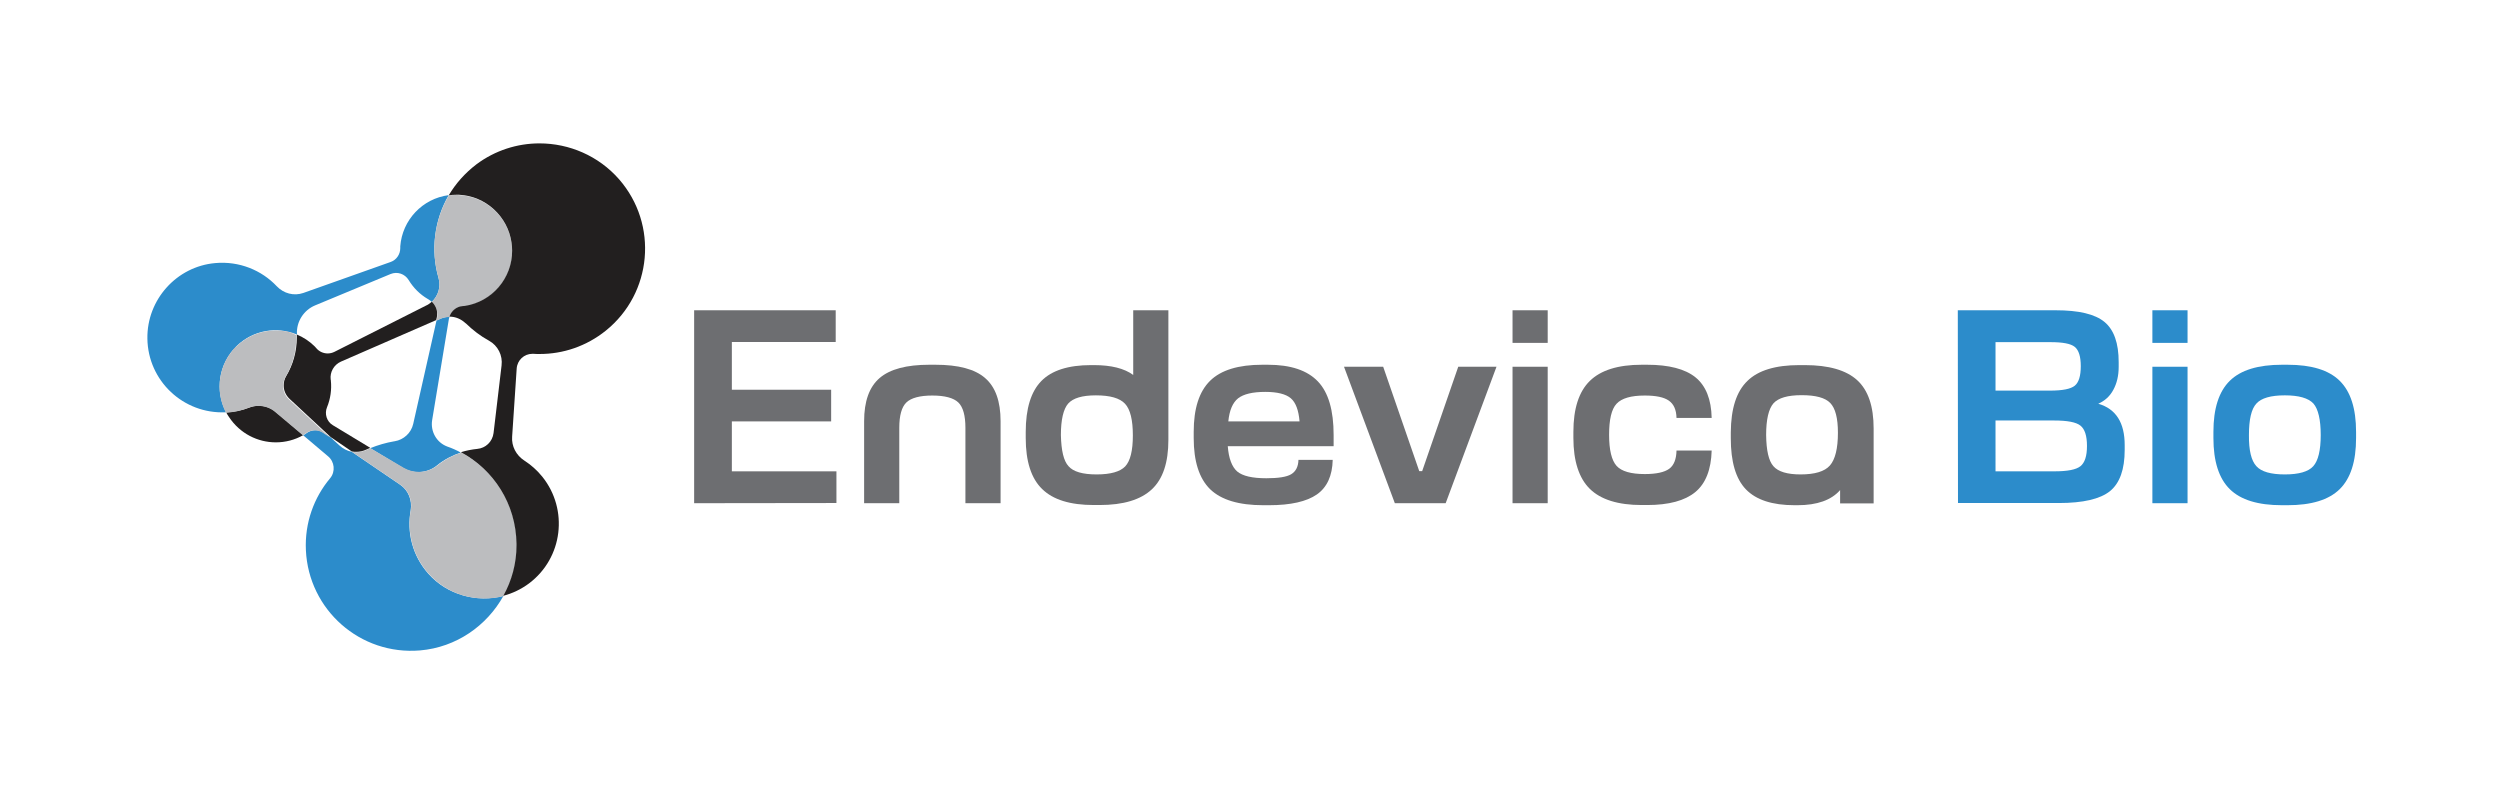
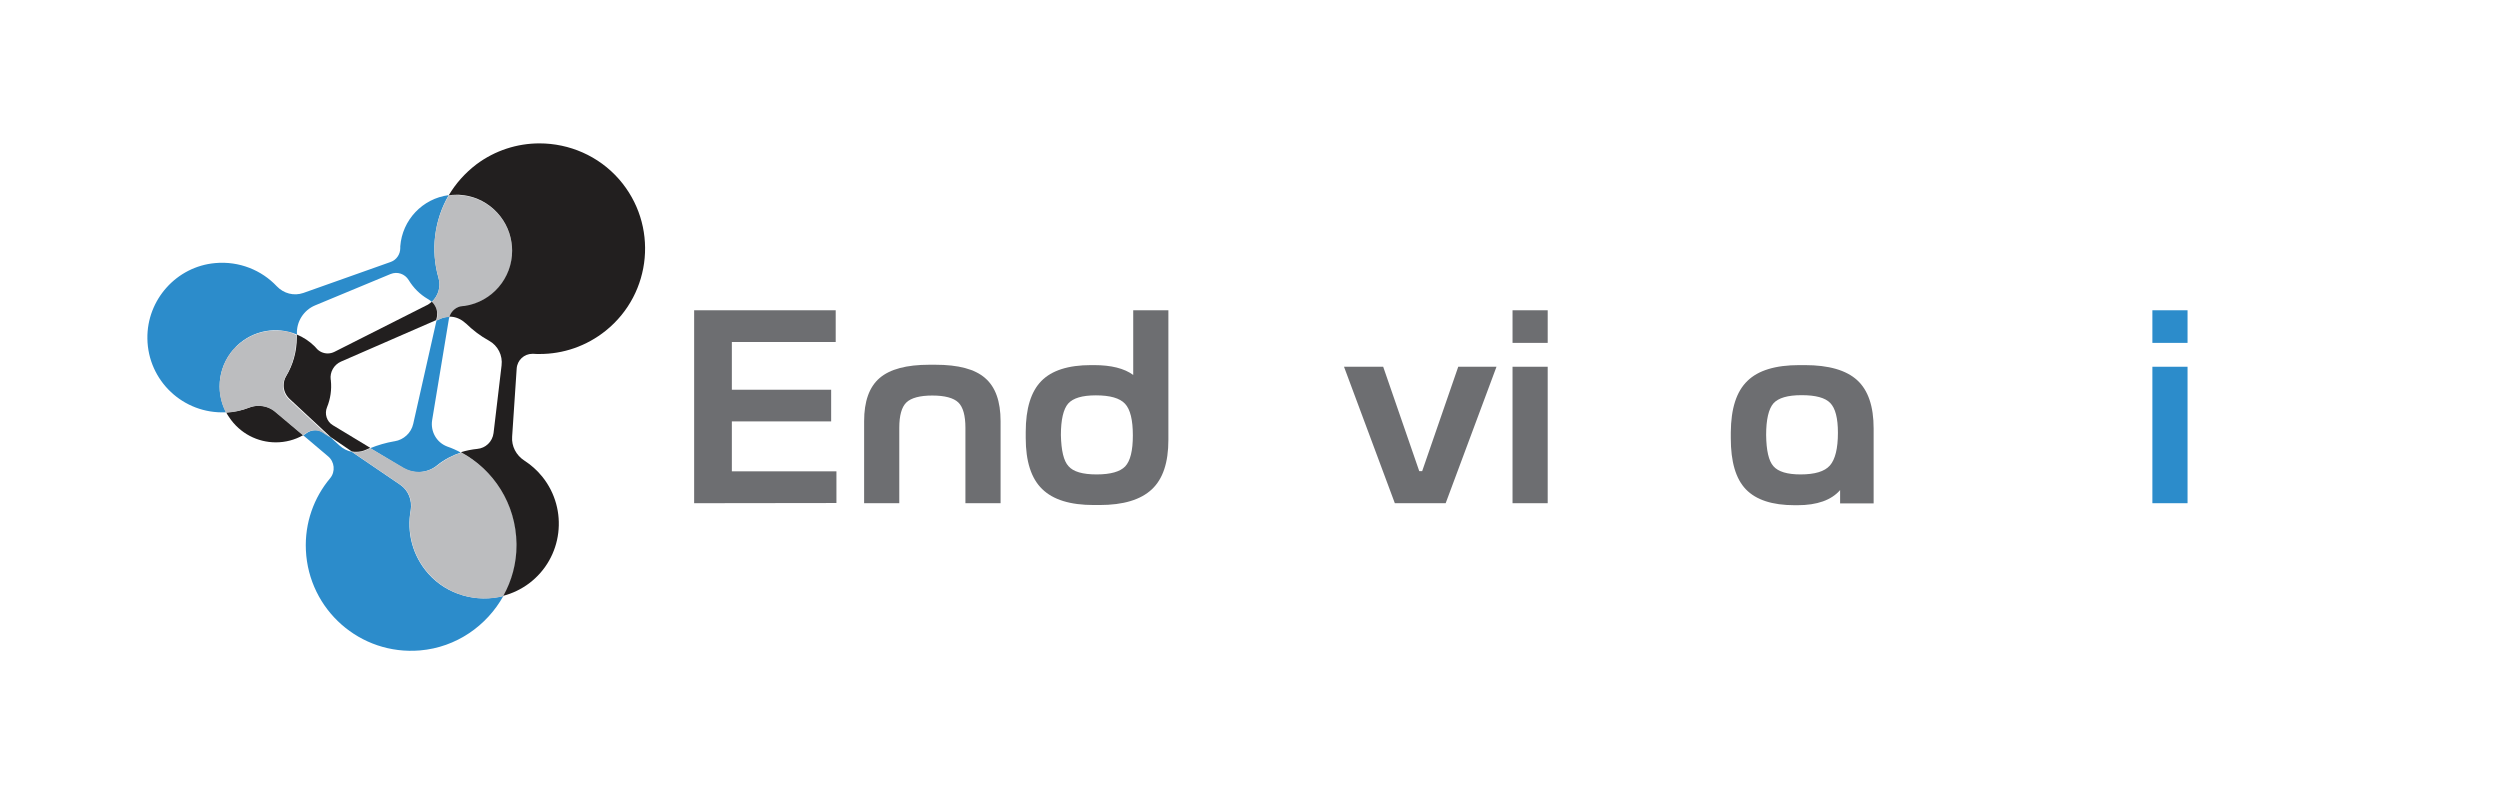
<svg xmlns="http://www.w3.org/2000/svg" version="1.1" id="Layer_1" x="0px" y="0px" viewBox="0 0 1372.2 437.1" style="enable-background:new 0 0 1372.2 437.1;" xml:space="preserve">
  <style type="text/css"> .st0{fill:#6D6E71;} .st1{fill:#2C8CCB;} .st2{fill:#BCBDBF;} .st3{fill:#973320;} .st4{fill:#221F1F;} .st5{fill:#989D9F;} </style>
  <g>
    <g>
      <path class="st0" d="M381,276.2V170.3h77.7v17.4h-57v26.2h54.5v17.4h-54.5v27.4h57.4v17.4L381,276.2L381,276.2z" />
      <path class="st0" d="M474.3,231.2c0-10.9,2.8-18.8,8.5-23.7s14.8-7.3,27.3-7.3h3.3c12.6,0,21.7,2.4,27.3,7.3 c5.7,4.9,8.5,12.8,8.5,23.7v45h-19.3v-41.4c0-6.7-1.3-11.4-3.9-13.9c-2.6-2.5-7.4-3.8-14.3-3.8c-6.8,0-11.6,1.3-14.2,3.8 c-2.6,2.5-3.9,7.2-3.9,13.9v41.4h-19.3L474.3,231.2L474.3,231.2z" />
      <path class="st0" d="M563,240.4v-3.3c0-12.9,2.9-22.2,8.6-28c5.7-5.8,14.8-8.7,27.2-8.7h1.7c9.4,0,16.6,1.8,21.5,5.4v-35.5h19.3 v71.1c0,12.5-3,21.5-9.1,27.2s-15.6,8.6-28.7,8.6h-3.1c-13,0-22.4-2.9-28.4-8.8C566,262.6,563,253.2,563,240.4z M586.5,255.9 c2.6,3,7.7,4.5,15.4,4.5s12.9-1.5,15.7-4.4c2.8-3,4.2-8.6,4.2-17c0-8.5-1.4-14.3-4.3-17.4c-2.9-3.1-8.2-4.6-16-4.6 c-7.5,0-12.5,1.5-15.2,4.5c-2.6,3-4,8.8-4,17.3C582.5,247.3,583.8,253,586.5,255.9z" />
-       <path class="st0" d="M655.2,240.4v-3.3c0-12.9,3-22.2,9-28.1c6-5.9,15.6-8.8,28.6-8.8h3.1c12.6,0,21.7,3.1,27.5,9.2 c5.8,6.1,8.6,15.9,8.6,29.4v6.1h-58.1c0.5,6.7,2.3,11.4,5.2,13.9c3,2.5,8.3,3.7,16,3.7c6.5,0,11.1-0.7,13.6-2.2 c2.5-1.5,3.9-4.1,4-7.9h18.8c-0.2,8.7-3.1,15.1-8.7,19s-14.4,5.9-26.3,5.9h-3.1c-13.4,0-23.1-2.9-29.2-8.8 C658.2,262.6,655.2,253.2,655.2,240.4z M674.2,231.3h39.1c-0.5-6.1-2.1-10.4-4.8-12.7s-7.4-3.5-14-3.5c-7,0-11.9,1.2-14.9,3.5 C676.6,221,674.8,225.2,674.2,231.3z" />
      <path class="st0" d="M737.7,201.3h21.5l19.8,57.3h1.6l19.8-57.3h21l-27.9,74.9h-27.9L737.7,201.3z" />
      <path class="st0" d="M830.2,170.3h19.3v17.9h-19.3V170.3z M849.5,201.3v74.9h-19.3v-74.9H849.5z" />
-       <path class="st0" d="M863.6,240.4v-3.3c0-12.8,3-22.1,9-28s15.5-8.9,28.5-8.9h3c11.9,0,20.8,2.3,26.5,6.9 c5.7,4.6,8.7,12.1,8.9,22.3h-19.3c-0.1-4.5-1.5-7.6-4.2-9.5s-7.1-2.8-13.2-2.8c-7.6,0-12.7,1.5-15.5,4.5s-4.1,8.7-4.1,17.1 c0,8.3,1.4,14,4.1,17s7.9,4.5,15.5,4.5c6.3,0,10.8-1,13.4-2.9s3.9-5.3,4-10h19.3c-0.3,10.5-3.3,18.1-9,22.8s-14.5,7.1-26.4,7.1h-3 c-13,0-22.5-3-28.5-8.9C866.7,262.5,863.6,253.1,863.6,240.4z" />
      <path class="st0" d="M959.1,209.1c5.9-5.8,15.4-8.7,28.5-8.7h3c13.2,0,22.8,2.8,28.8,8.3s9,14.3,9,26.5v41.1H1010V269 c-4.8,5.5-12.6,8.3-23.4,8.3H985c-12.2,0-21.1-2.9-26.7-8.7s-8.3-15.2-8.3-28v-3.3C950.1,224.2,953.1,214.9,959.1,209.1z M973.4,255.9c2.6,3,7.6,4.5,14.9,4.5c7.8,0,13.2-1.6,16.1-4.9s4.4-9.3,4.4-18c0-8-1.4-13.4-4.2-16.3c-2.8-2.9-8-4.3-15.7-4.3 s-12.8,1.5-15.5,4.5c-2.6,3-4,8.8-4,17.3C969.5,247.3,970.8,253,973.4,255.9z" />
-       <path class="st1" d="M1074.6,170.3h53.7c12.7,0,21.6,2.1,26.8,6.4c5.2,4.3,7.8,11.6,7.8,22.1v2.6c0,4.8-1,9-2.9,12.5 c-1.9,3.6-4.7,6.1-8.3,7.7c9.7,2.8,14.5,10.4,14.5,22.7v2.6c0,10.8-2.7,18.3-8.1,22.7c-5.4,4.3-14.7,6.5-28,6.5h-55.4 L1074.6,170.3L1074.6,170.3z M1095.3,214.4h29.9c6.9,0,11.4-0.9,13.6-2.7s3.3-5.4,3.3-10.7s-1.1-8.8-3.3-10.6 c-2.2-1.8-6.7-2.6-13.3-2.6h-30.2V214.4z M1095.3,258.7h32.4c7.1,0,11.8-0.9,14.2-2.8c2.4-1.9,3.6-5.6,3.6-11.1 c0-5.6-1.2-9.3-3.6-11.2s-7.2-2.8-14.5-2.8h-32.1V258.7z" />
      <path class="st1" d="M1181.4,170.3h19.3v17.9h-19.3V170.3z M1200.7,201.3v74.9h-19.3v-74.9H1200.7z" />
-       <path class="st1" d="M1214.9,240.4v-3.3c0-12.9,3-22.2,9-28.1c6-5.9,15.6-8.8,28.6-8.8h3.1c13.1,0,22.6,2.9,28.6,8.8 c6,5.9,9,15.2,9,28.1v3.3c0,12.9-3,22.2-9,28.1c-6,5.9-15.6,8.8-28.6,8.8h-3.1c-13.1,0-22.6-2.9-28.6-8.8 S1214.9,253.2,1214.9,240.4z M1238.5,255.9c2.7,3,7.9,4.5,15.6,4.5s12.9-1.5,15.6-4.5s4.1-8.7,4.1-17.1c0-8.5-1.4-14.3-4-17.3 c-2.8-3-8-4.5-15.7-4.5s-12.9,1.5-15.6,4.5c-2.8,3-4.1,8.8-4.1,17.3C1234.3,247.2,1235.7,252.9,1238.5,255.9z" />
    </g>
    <g>
      <path class="st1" d="M276.3,327.1c-9.1,16.4-25.9,28.2-45.7,29.9c-32.9,2.8-61.2-22.3-62.7-55c-0.7-15,4.4-28.9,13.3-39.5 c3-3.6,2.5-9.1-1.2-12.1l-13.6-11.5c0.4-0.2,0.7-0.4,1.1-0.6c0.2-0.1,0.5-0.3,0.8-0.6c2.8-2,6.5-2.1,9.3-0.2l0,0l3.9,2.6l4.8,4.4 c2,1.8,4.3,3,6.8,3.5l26.6,18.1c4.5,3.1,6.6,8.6,5.7,14c-2.2,12,0.9,24.9,9.7,34.8C245.5,326.6,261.7,330.9,276.3,327.1" />
      <path class="st1" d="M252.9,248.4c-4.6,1.5-9,3.8-13,7l-0.1,0.1c-5.3,4.3-12.8,4.8-18.7,1.3L203.2,246c4.2-1.7,8.6-3,13.3-3.8h0.1 c5-0.8,9.1-4.6,10.2-9.5l12.8-56.8l2.2-1c1.6-0.7,3.3-1,4.9-1c-0.1,0.3-0.2,0.7-0.3,1.1l-9.2,55.6c-1,6.2,2.4,12.3,8.3,14.5 C248.1,246,250.6,247.1,252.9,248.4" />
      <path class="st1" d="M240.7,152.6c1.4,4.8-0.2,9.8-3.7,13.1c-0.5-0.5-1.1-0.9-1.7-1.3c-0.2-0.1-0.3-0.2-0.5-0.3 c-4.3-2.5-7.9-6.1-10.5-10.4c-2.1-3.4-6.2-4.8-9.9-3.3L173,167.6c-6.3,2.6-10.4,9-10,15.8v0.1v0.1c-10.9-4.5-23.9-2.6-33.2,6.4 c-9.8,9.5-12,24.5-5.7,36.3h-0.3c-23.1,1-42.6-17.2-42.9-40.5c-0.3-21.3,16-39.5,37.2-41.4c13.2-1.2,25.5,3.9,33.8,12.7 c3.8,4,9.4,5.5,14.6,3.7l47.9-17l0,0c3.2-1.1,5.3-4.2,5.3-7.6c0-0.4,0-0.7,0-1c1.1-14.4,12.1-26.2,26.6-28.1 C238.3,120.9,236.3,137.4,240.7,152.6" />
      <path class="st2" d="M250.4,107L250.4,107c-1.4,0-2.8,0.1-4.1,0.3l0,0l0,0c-5.2,8.9-7.9,19.1-7.9,29.3c0,5.4,0.8,10.8,2.3,16 c0.3,1.2,0.5,2.3,0.5,3.5c0,3.6-1.5,7.1-4.2,9.6c2,1.8,3.1,4.3,3.1,7c0,0.7-0.1,1.4-0.2,2.1l-0.3,1.2l2.2-1c1.6-0.7,3.3-1,4.9-1 l0,0l0,0c1-3.2,3.8-5.6,7.3-5.8c0.5,0,0.9-0.1,1.2-0.1c14.8-2.3,25.9-15.1,25.9-30.3c0-1.4-0.1-2.8-0.3-4.3 c-2-14.5-14.2-25.7-28.8-26.4c0,0,0,0-0.1,0C251.4,107,250.9,107,250.4,107L250.4,107" />
      <path class="st2" d="M203.3,246c-0.7,0.3-1.4,0.6-2,0.9l0,0c0,0-0.1,0-0.1,0.1h-0.1l0,0c-1.7,0.8-3.6,1.2-5.4,1.2l0,0l0,0l0,0l0,0 c-0.8,0-1.7-0.1-2.5-0.2l0,0l26.6,18.1c3.8,2.6,5.9,6.9,5.9,11.3c0,0.9-0.1,1.7-0.2,2.6c-0.5,2.5-0.7,5-0.7,7.5 c0,9.7,3.4,19.4,10.4,27.3l0.1,0.1c0,0,0,0,0.1,0.1l0,0c8,8.9,19.2,13.5,30.5,13.5l0,0l0,0c3.5,0,7-0.4,10.4-1.3 c0.1,0,0.1,0,0.2,0l0,0l0,0l0,0c4.6-8.3,7.2-17.7,7.2-27.7c0-0.3,0-0.5,0-0.8c-0.3-21.9-12.6-40.7-30.5-50.3l0,0l0,0 c-4.6,1.5-9,3.8-13,7l-0.1,0.1l0,0c0,0,0,0-0.1,0c0,0-0.1,0-0.1,0.1l0,0l0,0c-2.9,2.3-6.5,3.4-10,3.4l0,0l0,0l0,0l0,0 c-2.9,0-5.8-0.8-8.4-2.3l0,0l0,0L203.3,246L203.3,246" />
      <path class="st3" d="M265.7,328.5L265.7,328.5L265.7,328.5L265.7,328.5 M276.3,327.1c-0.1,0-0.1,0-0.2,0 C276.2,327.1,276.2,327.1,276.3,327.1 M235.2,315c8,8.9,19.2,13.5,30.5,13.5C254.4,328.5,243.2,323.9,235.2,315 M235.1,314.9 L235.1,314.9L235.1,314.9 M225.5,277.3c0,0.9-0.1,1.7-0.2,2.6c-0.5,2.5-0.7,5-0.7,7.5c0-2.5,0.2-5,0.7-7.5 C225.4,279.1,225.5,278.2,225.5,277.3" />
      <path class="st3" d="M229.6,259.1L229.6,259.1L229.6,259.1L229.6,259.1 M221.2,256.8c2.6,1.6,5.5,2.3,8.4,2.3 C226.7,259.1,223.8,258.4,221.2,256.8 M239.6,255.7L239.6,255.7L239.6,255.7 M239.8,255.6C239.7,255.6,239.7,255.6,239.8,255.6 C239.7,255.6,239.7,255.6,239.8,255.6 M252.9,248.4c-4.6,1.5-9,3.8-13,7l-0.1,0.1l0,0l0,0l0.1-0.1 C243.9,252.2,248.3,249.9,252.9,248.4L252.9,248.4 M203.3,246L203.3,246l17.9,10.8l0,0l0,0L203.3,246" />
      <path class="st4" d="M296.1,78.7c-12.1,0-24.3,3.8-34.6,11.5c-6.3,4.8-11.4,10.6-15.2,17c1.3-0.2,2.7-0.3,4.1-0.3l0,0l0,0l0,0l0,0 c0.5,0,1,0,1.5,0c0,0,0,0,0.1,0c14.6,0.7,26.8,11.9,28.8,26.4c0.2,1.4,0.3,2.9,0.3,4.3c0,15.2-11.1,28-25.9,30.3 c-0.2,0-0.6,0.1-1.2,0.1c-3.4,0.2-6.3,2.6-7.3,5.8h0.1c3.2,0,6.3,1.3,8.7,3.6h0.1c3.9,3.8,8.2,7.1,12.8,9.6 c4.9,2.7,7.6,8.1,6.9,13.6l-4.4,37.1c-0.6,4.7-4.3,8.3-9,8.7c-3,0.3-6,0.9-8.9,1.8c17.9,9.6,30.2,28.3,30.5,50.3 c0,0.3,0,0.5,0,0.8c0,10-2.6,19.4-7.2,27.7c5-1.3,9.8-3.6,14.1-6.8c18.6-14,21.7-40.5,7.3-58.5c-2.9-3.6-6.2-6.5-9.9-8.9 c-4.5-2.9-7.1-7.9-6.7-13.1l2.5-37.4c0.3-4.6,4.1-8.1,8.6-8.1c0.2,0,0.3,0,0.5,0c1.2,0.1,2.4,0.1,3.6,0.1 c12.7,0,25.5-4.2,36.2-12.8c25.5-20.5,29-58.2,7.3-83.1C328.5,85.5,312.4,78.7,296.1,78.7" />
-       <path class="st5" d="M281.1,137.7c0,15.2-11.1,28-25.9,30.3c-0.2,0-0.6,0.1-1.2,0.1c-3.4,0.2-6.3,2.6-7.3,5.8l0,0 c1-3.2,3.8-5.6,7.3-5.8c0.5,0,0.9-0.1,1.2-0.1C269.9,165.7,281.1,152.9,281.1,137.7 M250.4,107c0.5,0,1,0,1.5,0 C251.4,107,250.9,107,250.4,107 M250.4,107L250.4,107L250.4,107L250.4,107" />
      <path class="st4" d="M142.1,222.7L142.1,222.7c-1.8,0-3.6,0.3-5.3,1c-3.9,1.5-8.2,2.5-12.6,2.7c0.4,0.8,0.9,1.7,1.5,2.5 c6,9.1,15.8,13.9,25.7,13.9c5.2,0,10.4-1.3,15.1-4l-15.1-12.7l0,0C148.7,223.9,145.4,222.7,142.1,222.7L142.1,222.7" />
      <path class="st4" d="M237,165.6c-0.9,0.8-1.9,1.6-3.1,2.1l-50.3,25.4c-1.2,0.6-2.5,0.9-3.7,0.9c-2.4,0-4.7-1-6.3-2.9 c-0.3-0.4-0.6-0.7-0.8-0.9c-2.9-2.9-6.3-5.1-9.9-6.6c0,0.6,0,1.2,0,1.7c0,7.7-2.1,14.9-5.8,21.1c-1,1.6-1.4,3.4-1.4,5.2 c0,2.7,1.1,5.3,3.2,7.3l22.6,21l11.6,7.9l0,0c0.8,0.2,1.7,0.2,2.5,0.2l0,0l0,0c1.8,0,3.7-0.4,5.4-1.2l0,0h0.1c0,0,0.1,0,0.1-0.1 l0,0c0.7-0.3,1.3-0.6,2-0.9l-20.5-12.4c-3.4-2-4.7-6.3-3.2-9.9c1.9-4.6,2.6-9.7,2.1-14.6c0-0.2,0-0.4-0.1-0.6 c-0.5-4.1,1.8-8.1,5.6-9.8l52.3-22.8l0.3-1.2c0.2-0.7,0.2-1.4,0.2-2.1C240.1,170,238.9,167.4,237,165.6L237,165.6L237,165.6" />
      <path class="st5" d="M195.6,248.1L195.6,248.1L195.6,248.1L195.6,248.1 M193,247.9c0.8,0.2,1.7,0.2,2.5,0.2 C194.7,248.1,193.9,248.1,193,247.9 M201.1,247C201,247,201,247,201.1,247C201,247,201,247,201.1,247 M201.3,246.9 C201.3,246.9,201.2,246.9,201.3,246.9C201.2,246.9,201.2,246.9,201.3,246.9" />
      <path class="st2" d="M151.2,181.4L151.2,181.4c-7.6,0-15.2,2.8-21.3,8.6l-0.1,0.1c-6.1,5.9-9.3,14-9.3,22.1 c0,4.9,1.2,9.8,3.5,14.3c4.5-0.2,8.7-1.2,12.6-2.7c1.7-0.7,3.5-1,5.3-1l0,0l0,0l0,0l0,0c3.3,0,6.6,1.1,9.2,3.4l0,0l15.1,12.7 c0.4-0.2,0.7-0.4,1.1-0.6c0.2-0.1,0.5-0.3,0.8-0.6l0,0l0,0c1.4-1,3.1-1.5,4.7-1.5l0,0l0,0l0,0l0,0c1.6,0,3.1,0.5,4.5,1.4l0,0l0,0 l3.9,2.6l-22.6-21c-2.1-1.9-3.2-4.6-3.2-7.3c0-1.8,0.5-3.6,1.4-5.2c3.7-6.2,5.8-13.4,5.8-21.1c0-0.6,0-1.2,0-1.7l0,0l0,0 c0,0-0.1,0-0.1-0.1l0,0h-0.1C159.1,182.1,155.1,181.4,151.2,181.4L151.2,181.4" />
      <path class="st3" d="M168.3,237.5L168.3,237.5L168.3,237.5 M173.1,236c1.6,0,3.1,0.5,4.5,1.4C176.2,236.4,174.6,236,173.1,236 M173.1,236L173.1,236L173.1,236L173.1,236" />
      <path class="st3" d="M129.9,190l-0.1,0.1c-6.1,5.9-9.3,14-9.3,22.1c0-8.1,3.2-16.1,9.3-22.1C129.9,190.1,129.9,190,129.9,190 M163,183.7L163,183.7L163,183.7L163,183.7L163,183.7L163,183.7 M162.8,183.7L162.8,183.7L162.8,183.7 M151.2,181.4 c3.9,0,7.8,0.8,11.5,2.2C159.1,182.1,155.1,181.4,151.2,181.4 M151.2,181.4L151.2,181.4L151.2,181.4L151.2,181.4" />
      <path class="st5" d="M142.1,222.7c3.3,0,6.6,1.1,9.2,3.4C148.7,223.9,145.4,222.7,142.1,222.7 M142.1,222.7L142.1,222.7 L142.1,222.7L142.1,222.7" />
    </g>
  </g>
</svg>